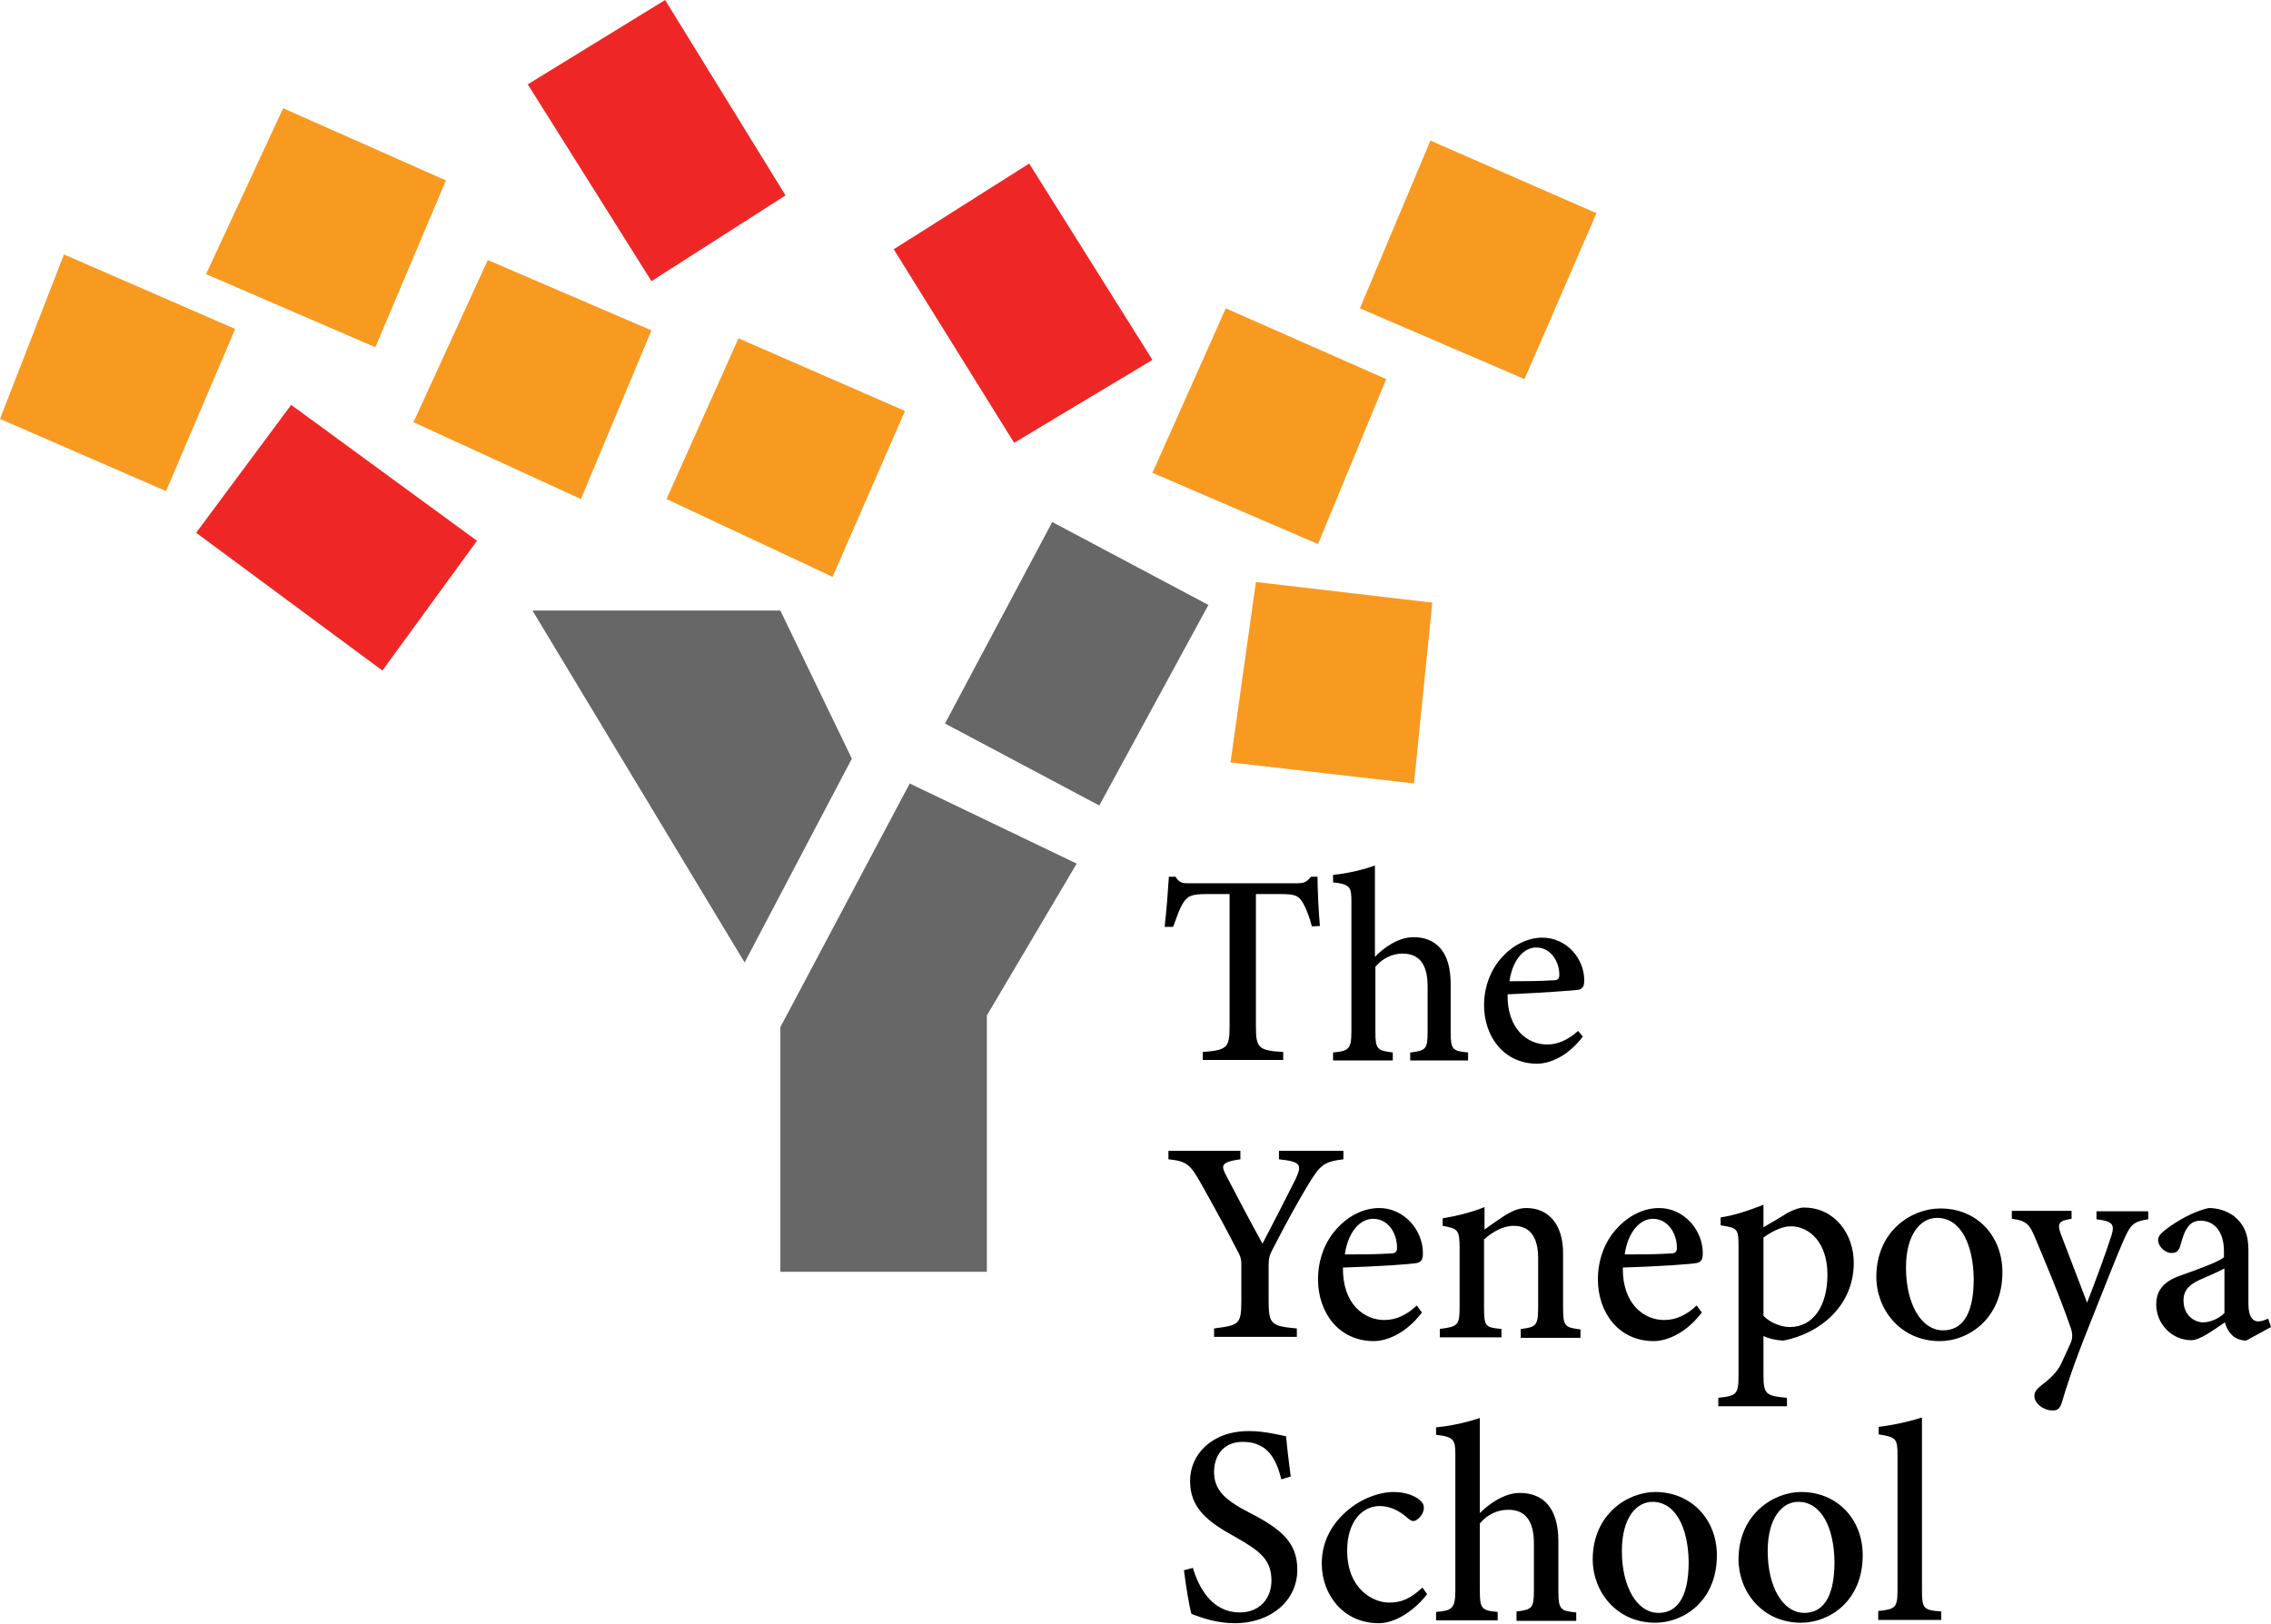
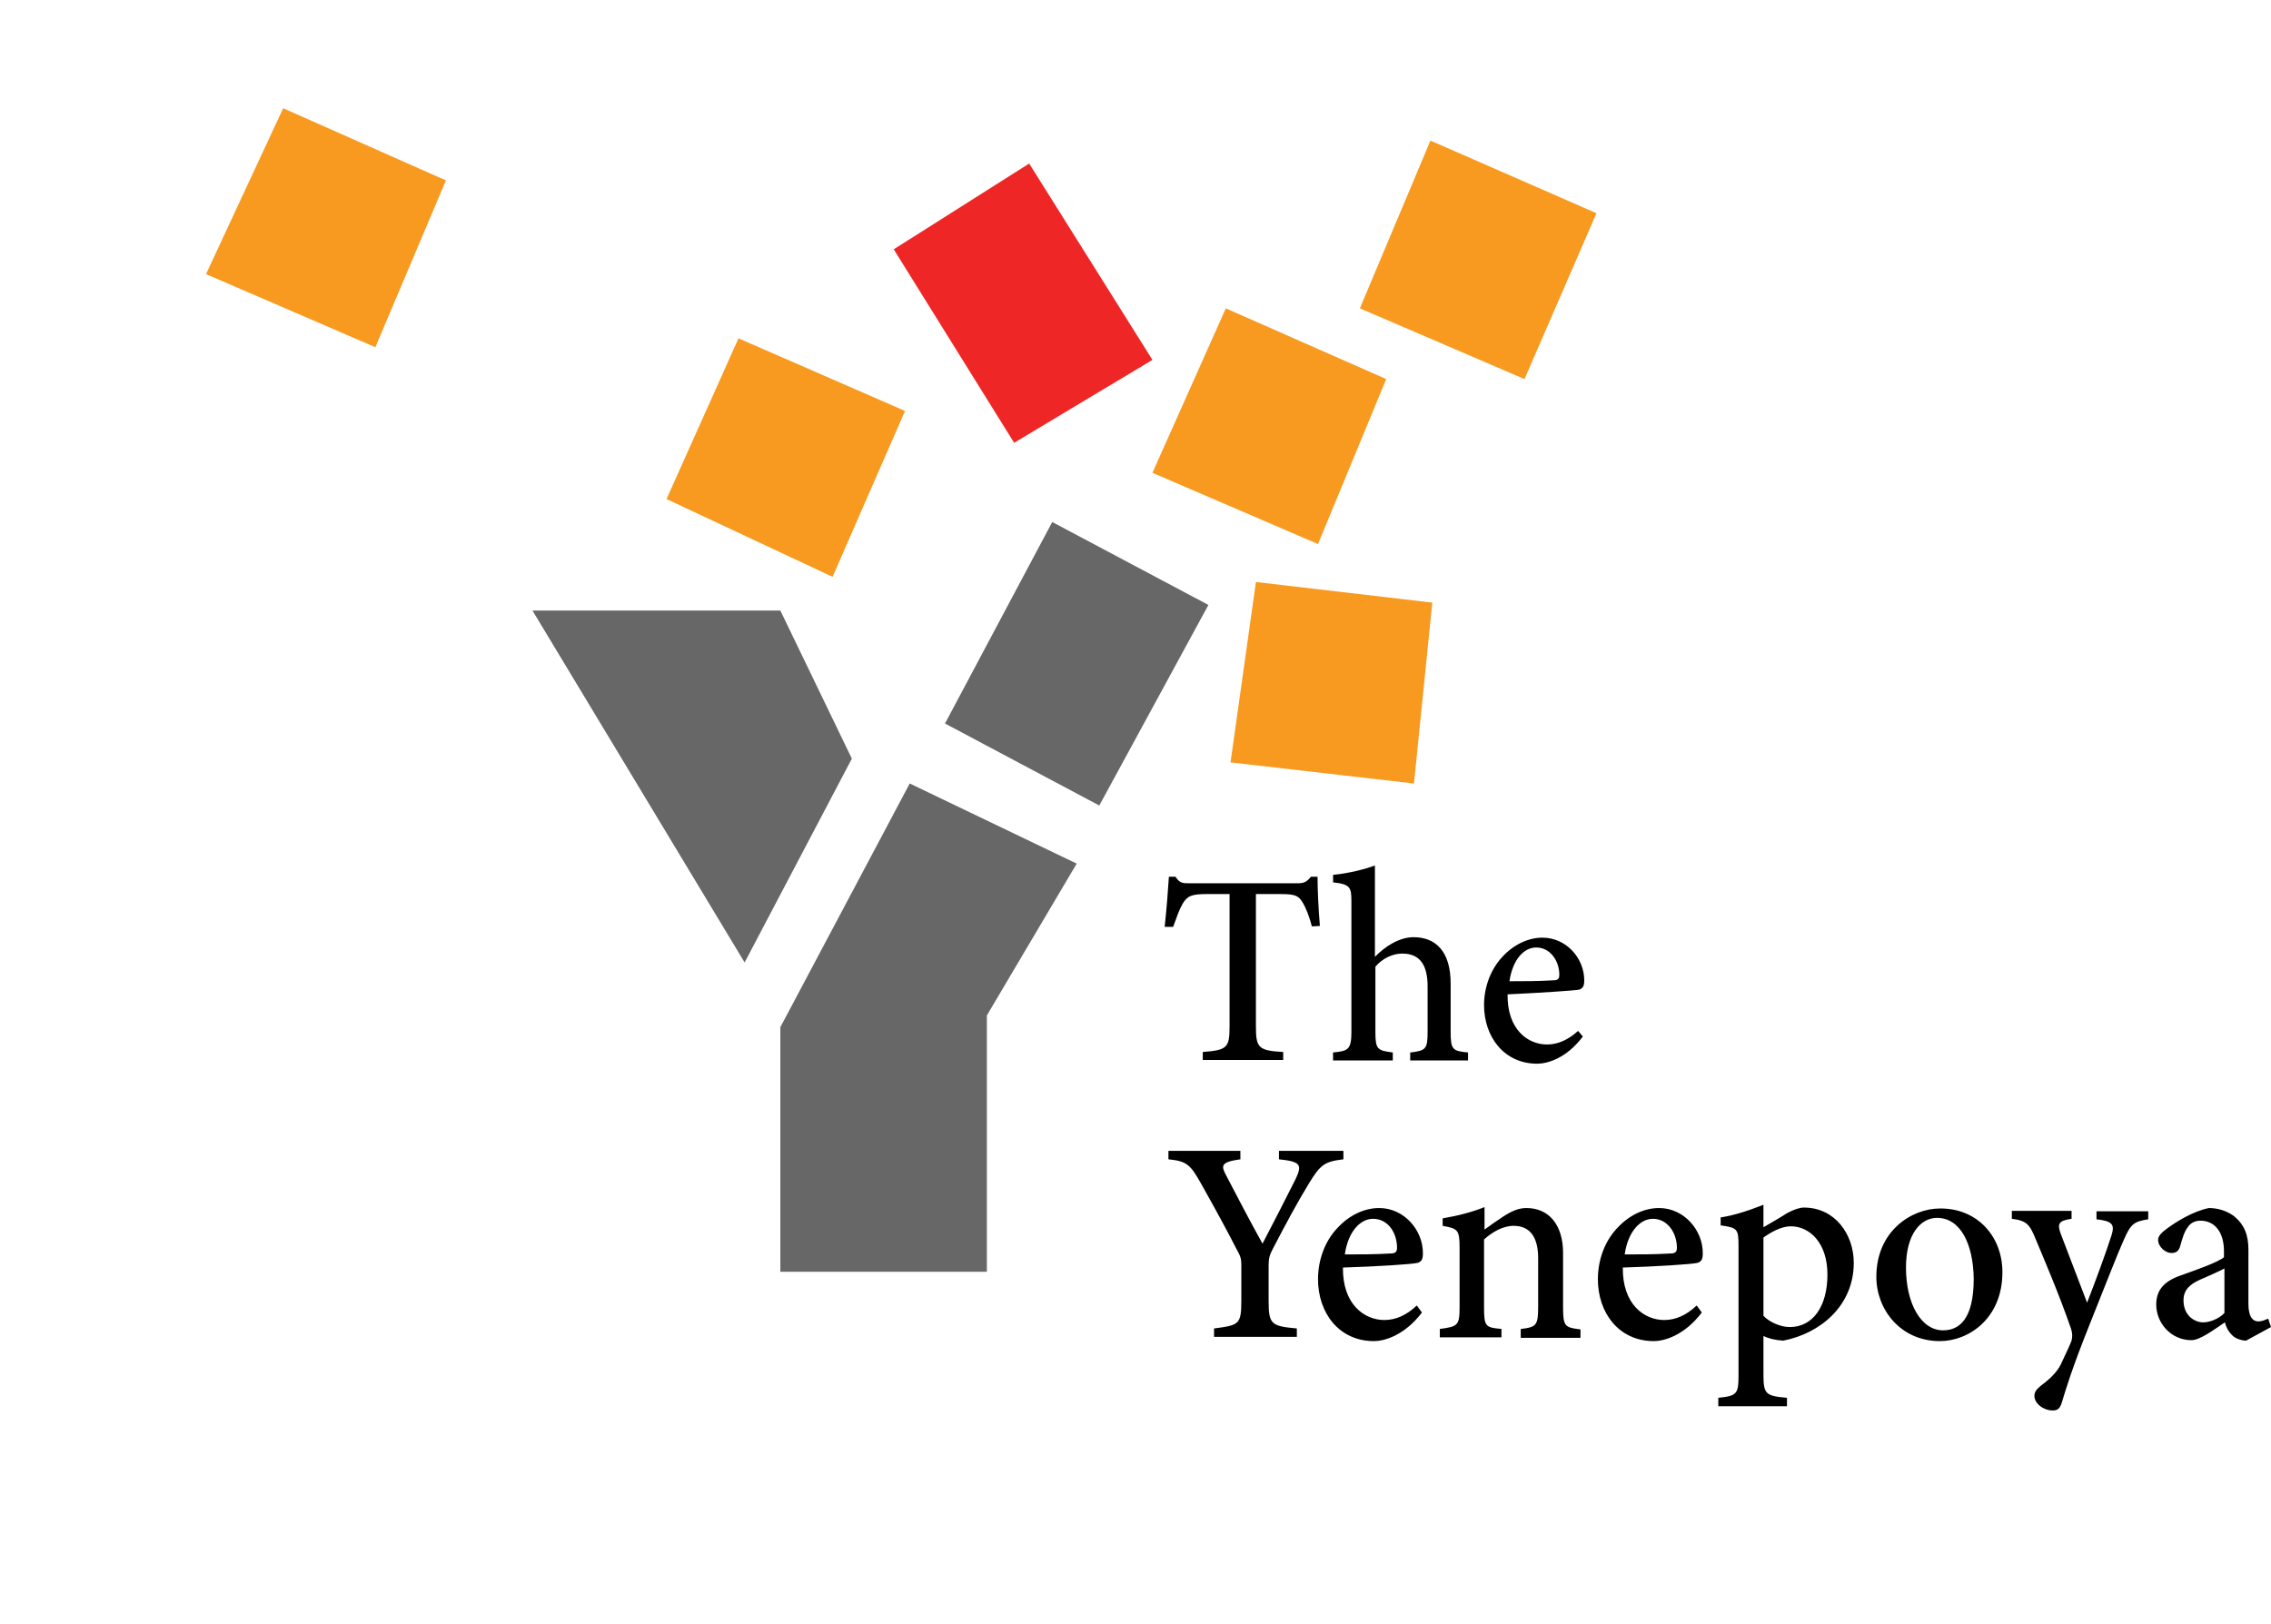
<svg xmlns="http://www.w3.org/2000/svg" width="186" height="133" viewBox="0 0 186 133" fill="none">
  <g clip-path="url(#clip0_1_3)">
    <path d="M74.508 64.178L63.913 84.137V104.174H80.826V83.178L88.184 70.741L74.508 64.178Z" fill="#676767" />
-     <path d="M33.864 34.584L39.951 21.303L53.358 27.061L47.579 40.879L33.864 34.584Z" fill="#F89A20" />
-     <path d="M43.225 6.909L54.475 0L64.337 16.006L53.358 23.03L43.225 6.909Z" fill="#EE2726" />
    <path d="M54.59 40.879L60.485 27.713L74.123 33.663L68.19 47.251L54.59 40.879Z" fill="#F89A20" />
    <path d="M83.061 36.273L94.387 29.479L84.293 13.396L73.198 20.42L83.061 36.273Z" fill="#EE2726" />
    <path d="M94.387 38.729L100.397 25.257L113.534 31.052L107.948 44.564L94.387 38.729Z" fill="#F89A20" />
    <path d="M111.377 25.257L117.155 11.515L130.755 17.465L124.86 31.052L111.377 25.257Z" fill="#F89A20" />
    <path d="M102.862 47.673L117.309 49.362L115.807 64.178L100.782 62.45L102.862 47.673Z" fill="#F89A20" />
    <path d="M77.397 59.265L90.034 65.982L98.971 49.553L86.181 42.76L77.397 59.265Z" fill="#676767" />
    <path d="M43.611 50.014H63.913L69.769 62.143L60.986 78.84L43.611 50.014Z" fill="#676767" />
-     <path d="M5.239 20.842L19.263 26.945L13.599 40.226L0 34.315L5.239 20.842Z" fill="#F89A20" />
-     <path d="M16.065 43.642L23.847 33.164L39.065 44.295L31.321 54.927L16.065 43.642Z" fill="#EE2726" />
    <path d="M16.874 22.454L23.192 8.867L36.522 14.778L30.743 28.442L16.874 22.454Z" fill="#F89A20" />
-     <path d="M104.943 121.178C104.558 119.642 103.903 118.107 101.784 118.107C100.089 118.107 99.434 119.374 99.434 120.564C99.434 122.099 100.397 122.905 102.323 123.903C105.02 125.285 106.253 126.398 106.253 128.586C106.253 131.081 104.134 132.962 101.129 132.962C99.742 132.962 98.548 132.578 97.585 132.194C97.392 131.58 97.122 129.853 96.968 128.624L97.7 128.432C98.162 129.968 99.203 132.079 101.553 132.079C103.132 132.079 104.134 130.966 104.134 129.469C104.134 127.78 103.209 127.051 101.244 125.937C98.856 124.632 97.469 123.519 97.469 121.293C97.469 119.182 99.203 117.224 102.285 117.224C103.633 117.224 104.866 117.57 105.328 117.646C105.405 118.491 105.521 119.451 105.713 120.947L104.943 121.178ZM112.918 132.962C109.99 132.962 108.256 130.582 108.256 128.087C108.256 126.283 109.065 124.747 110.568 123.558C111.839 122.56 113.226 122.214 114.112 122.214C115.114 122.214 115.845 122.521 116.231 122.828C116.539 123.097 116.616 123.251 116.616 123.519C116.616 124.095 116.038 124.594 115.768 124.594C115.653 124.594 115.537 124.556 115.306 124.364C114.536 123.673 113.765 123.366 112.995 123.366C111.608 123.366 110.336 124.594 110.336 127.012C110.336 130.198 112.494 131.273 113.765 131.273C114.728 131.273 115.46 131.004 116.5 130.044L116.886 130.582C115.845 131.925 114.304 132.962 112.918 132.962ZM124.205 132.002C125.477 131.848 125.631 131.733 125.631 130.275V126.436C125.631 124.556 124.899 123.634 123.473 123.673C122.664 123.673 121.817 124.057 121.201 124.786V130.313C121.201 131.772 121.355 131.925 122.664 132.04V132.731H117.618V132.04C118.889 131.925 119.197 131.81 119.197 130.275V119.182C119.197 117.992 119.12 117.685 117.618 117.531V116.917C118.928 116.802 120.314 116.457 121.201 116.15C121.201 117.032 121.201 118.03 121.201 118.99V123.941C122.01 123.135 123.242 122.291 124.475 122.291C126.363 122.291 127.634 123.481 127.634 126.244V130.352C127.634 131.848 127.827 131.964 129.098 132.079V132.77H124.205V132.002ZM140.617 127.396C140.617 131.158 137.882 132.923 135.57 132.923C132.373 132.923 130.447 130.352 130.447 127.741C130.447 124.018 133.336 122.214 135.57 122.214C138.498 122.214 140.617 124.44 140.617 127.396ZM135.339 123.02C134.029 123.02 132.835 124.325 132.835 127.051C132.835 129.968 134.068 132.117 135.84 132.117C137.15 132.117 138.306 131.158 138.306 127.933C138.267 125.131 137.227 123.02 135.339 123.02ZM152.56 127.396C152.56 131.158 149.825 132.923 147.513 132.923C144.316 132.923 142.389 130.352 142.389 127.741C142.389 124.018 145.279 122.214 147.513 122.214C150.48 122.214 152.56 124.44 152.56 127.396ZM147.282 123.02C145.972 123.02 144.778 124.325 144.778 127.051C144.778 129.968 146.011 132.117 147.783 132.117C149.093 132.117 150.249 131.158 150.249 127.933C150.21 125.131 149.17 123.02 147.282 123.02ZM153.831 132.655V131.964C155.257 131.81 155.411 131.695 155.411 130.198V119.22C155.411 117.838 155.295 117.723 153.87 117.493V116.879C155.18 116.725 156.605 116.38 157.414 116.111C157.414 117.186 157.414 118.299 157.414 119.374V130.236C157.414 131.772 157.53 131.887 158.994 132.002V132.693H153.831V132.655Z" fill="black" />
    <path d="M107.216 96.919C106.214 98.57 105.367 100.143 104.249 102.293C103.98 102.792 103.903 103.099 103.903 103.636V106.515C103.903 108.473 104.095 108.626 106.214 108.818V109.509H99.434V108.818C101.476 108.549 101.668 108.511 101.668 106.515V103.56C101.668 103.099 101.591 102.869 101.244 102.255C100.474 100.758 99.665 99.261 98.394 96.996C97.507 95.422 97.238 95.115 95.697 94.962V94.271H101.591V94.962C99.934 95.192 100.012 95.499 100.435 96.305C101.36 98.071 102.439 100.143 103.402 101.871C104.211 100.335 105.482 97.84 106.137 96.535C106.638 95.422 106.561 95.153 104.75 94.962V94.271H110.028V94.962C108.449 95.153 108.14 95.422 107.216 96.919ZM116.462 107.513C114.998 109.432 113.341 109.855 112.532 109.855C109.643 109.855 107.948 107.513 107.948 104.788C107.948 103.176 108.526 101.679 109.489 100.642C110.49 99.529 111.762 98.954 112.956 98.954C114.998 98.954 116.539 100.758 116.539 102.638C116.539 103.099 116.462 103.329 116.115 103.444C115.653 103.56 112.648 103.751 109.99 103.828C109.951 106.861 111.762 108.127 113.38 108.127C114.304 108.127 115.191 107.743 116.038 106.937L116.462 107.513ZM112.455 99.836C111.415 99.836 110.413 100.873 110.144 102.754C111.377 102.754 112.609 102.754 113.881 102.677C114.266 102.677 114.42 102.562 114.42 102.216C114.42 100.988 113.688 99.836 112.455 99.836ZM124.591 108.857C125.862 108.703 125.978 108.549 125.978 106.976V103.061C125.978 101.41 125.361 100.412 123.974 100.412C123.088 100.412 122.241 100.911 121.547 101.525V107.091C121.547 108.665 121.663 108.741 122.973 108.857V109.547H117.926V108.857C119.39 108.665 119.544 108.588 119.544 107.053V102.216C119.544 100.719 119.39 100.642 118.157 100.412V99.798C119.313 99.606 120.546 99.299 121.586 98.877C121.586 99.376 121.586 100.143 121.586 100.719C122.048 100.374 122.549 100.028 123.127 99.644C123.782 99.222 124.36 98.954 125.014 98.954C126.864 98.954 128.019 100.335 128.019 102.638V107.091C128.019 108.665 128.174 108.741 129.445 108.895V109.586H124.552V108.857H124.591ZM139.384 107.513C137.92 109.432 136.264 109.855 135.455 109.855C132.565 109.855 130.87 107.513 130.87 104.788C130.87 103.176 131.448 101.679 132.411 100.642C133.413 99.529 134.684 98.954 135.879 98.954C137.92 98.954 139.461 100.758 139.461 102.638C139.461 103.099 139.384 103.329 139.038 103.444C138.575 103.56 135.57 103.751 132.912 103.828C132.874 106.861 134.684 108.127 136.302 108.127C137.227 108.127 138.113 107.743 138.961 106.937L139.384 107.513ZM135.378 99.836C134.338 99.836 133.336 100.873 133.066 102.754C134.299 102.754 135.532 102.754 136.803 102.677C137.188 102.677 137.343 102.562 137.343 102.216C137.343 100.988 136.572 99.836 135.378 99.836ZM144.431 98.685C144.431 99.222 144.431 99.99 144.431 100.527C144.508 100.489 146.28 99.453 146.357 99.376C146.935 99.069 147.398 98.915 147.744 98.915C150.287 98.915 151.828 101.103 151.828 103.444C151.828 106.976 149.054 109.24 146.049 109.816C145.394 109.778 144.778 109.624 144.431 109.432V112.541C144.431 114.192 144.585 114.345 146.357 114.499V115.19H140.733V114.499C142.235 114.345 142.389 114.192 142.389 112.695V102.063C142.389 100.681 142.312 100.566 140.925 100.374V99.721C142.004 99.568 143.275 99.145 144.431 98.685ZM144.431 107.782C144.932 108.319 145.857 108.703 146.589 108.703C148.476 108.703 149.671 107.014 149.671 104.404C149.671 101.794 148.207 100.45 146.666 100.45C145.895 100.45 145.009 100.949 144.431 101.372V107.782ZM164.002 104.212C164.002 108.012 161.228 109.855 158.878 109.855C155.642 109.855 153.677 107.244 153.677 104.596C153.677 100.796 156.605 98.992 158.878 98.992C161.883 98.954 164.002 101.218 164.002 104.212ZM158.647 99.76C157.299 99.76 156.104 101.103 156.104 103.828C156.104 106.784 157.337 108.972 159.148 108.972C160.496 108.972 161.652 108.012 161.652 104.749C161.614 101.909 160.573 99.76 158.647 99.76ZM175.945 99.875C174.751 100.067 174.519 100.259 173.942 101.564C173.364 102.869 172.747 104.481 171.168 108.434C169.665 112.196 169.242 113.655 168.856 114.921C168.702 115.42 168.471 115.535 168.124 115.535C167.354 115.535 166.622 114.96 166.622 114.345C166.622 114.038 166.776 113.808 167.161 113.501C167.932 112.925 168.471 112.388 168.779 111.774C169.203 110.891 169.55 110.123 169.665 109.816C169.742 109.471 169.742 109.24 169.627 108.857C168.664 106.055 167.392 103.099 166.737 101.525C166.237 100.297 166.005 99.99 164.773 99.836V99.184H169.665V99.836C168.625 99.99 168.471 100.22 168.779 101.065L170.937 106.707C171.553 105.133 172.478 102.638 172.94 101.18C173.21 100.297 173.017 100.028 171.707 99.875V99.222H175.945V99.875ZM183.958 109.816C183.573 109.816 183.034 109.624 182.802 109.356C182.494 109.048 182.34 108.741 182.225 108.319C181.3 108.933 180.183 109.778 179.489 109.778C177.794 109.778 176.6 108.358 176.6 106.861C176.6 105.709 177.216 104.98 178.488 104.519C179.874 104.02 181.647 103.406 182.147 102.984V102.485C182.147 100.911 181.377 99.99 180.221 99.99C179.72 99.99 179.374 100.22 179.181 100.527C178.911 100.873 178.757 101.372 178.565 102.063C178.449 102.485 178.218 102.638 177.833 102.638C177.37 102.638 176.754 102.139 176.754 101.564C176.754 101.218 177.062 100.949 177.524 100.604C178.256 100.067 179.605 99.222 180.915 98.954C181.647 98.954 182.379 99.184 182.957 99.606C183.804 100.297 184.151 101.141 184.151 102.37V106.822C184.151 107.897 184.536 108.242 184.96 108.242C185.23 108.242 185.499 108.127 185.769 108.012L186 108.703L183.958 109.816ZM182.186 103.905C181.685 104.174 180.722 104.596 180.183 104.826C179.335 105.21 178.834 105.671 178.834 106.515C178.834 107.782 179.759 108.319 180.452 108.319C180.992 108.319 181.762 108.012 182.186 107.552C182.186 106.477 182.186 104.98 182.186 103.905Z" fill="black" />
    <path d="M107.447 75.885C107.254 75.117 106.946 74.35 106.715 73.966C106.368 73.39 106.137 73.236 104.904 73.236H102.862V84.061C102.862 85.826 103.055 86.057 105.097 86.172V86.824H98.509V86.172C100.512 86.018 100.705 85.826 100.705 84.061V73.236H98.817C97.585 73.236 97.238 73.39 96.853 74.042C96.583 74.503 96.39 75.079 96.082 75.923H95.389C95.543 74.503 95.658 73.044 95.735 71.816H96.275C96.621 72.353 96.853 72.353 97.469 72.353H106.214C106.831 72.353 107.023 72.238 107.37 71.816H107.909C107.909 72.853 107.986 74.503 108.102 75.847L107.447 75.885ZM115.537 86.21C116.77 86.057 116.924 85.941 116.924 84.521V80.798C116.924 78.956 116.231 78.111 114.844 78.111C114.073 78.111 113.226 78.495 112.648 79.186V84.521C112.648 85.941 112.802 86.057 114.073 86.21V86.863H109.181V86.21C110.413 86.095 110.683 85.98 110.683 84.521V73.85C110.683 72.699 110.606 72.43 109.181 72.277V71.663C110.413 71.547 111.8 71.202 112.609 70.895C112.609 71.739 112.609 72.737 112.609 73.62V78.38C113.38 77.574 114.574 76.768 115.768 76.768C117.579 76.768 118.812 77.919 118.812 80.568V84.521C118.812 85.98 118.966 86.095 120.237 86.21V86.863H115.499V86.21H115.537ZM129.638 84.905C128.251 86.748 126.671 87.131 125.901 87.131C123.165 87.131 121.547 84.905 121.547 82.333C121.547 80.798 122.125 79.378 123.011 78.418C123.936 77.382 125.169 76.806 126.324 76.806C128.289 76.806 129.753 78.495 129.753 80.299C129.753 80.721 129.676 80.951 129.329 81.067C128.906 81.143 126.016 81.335 123.473 81.451C123.435 84.329 125.13 85.558 126.71 85.558C127.596 85.558 128.443 85.174 129.252 84.444L129.638 84.905ZM125.824 77.612C124.822 77.612 123.897 78.572 123.628 80.376C124.783 80.376 125.978 80.376 127.21 80.299C127.596 80.299 127.711 80.184 127.711 79.838C127.711 78.725 126.979 77.612 125.824 77.612Z" fill="black" />
  </g>
  <defs>
    <clipPath id="clip0_1_3">
      <rect width="186" height="133" fill="white" />
    </clipPath>
  </defs>
</svg>